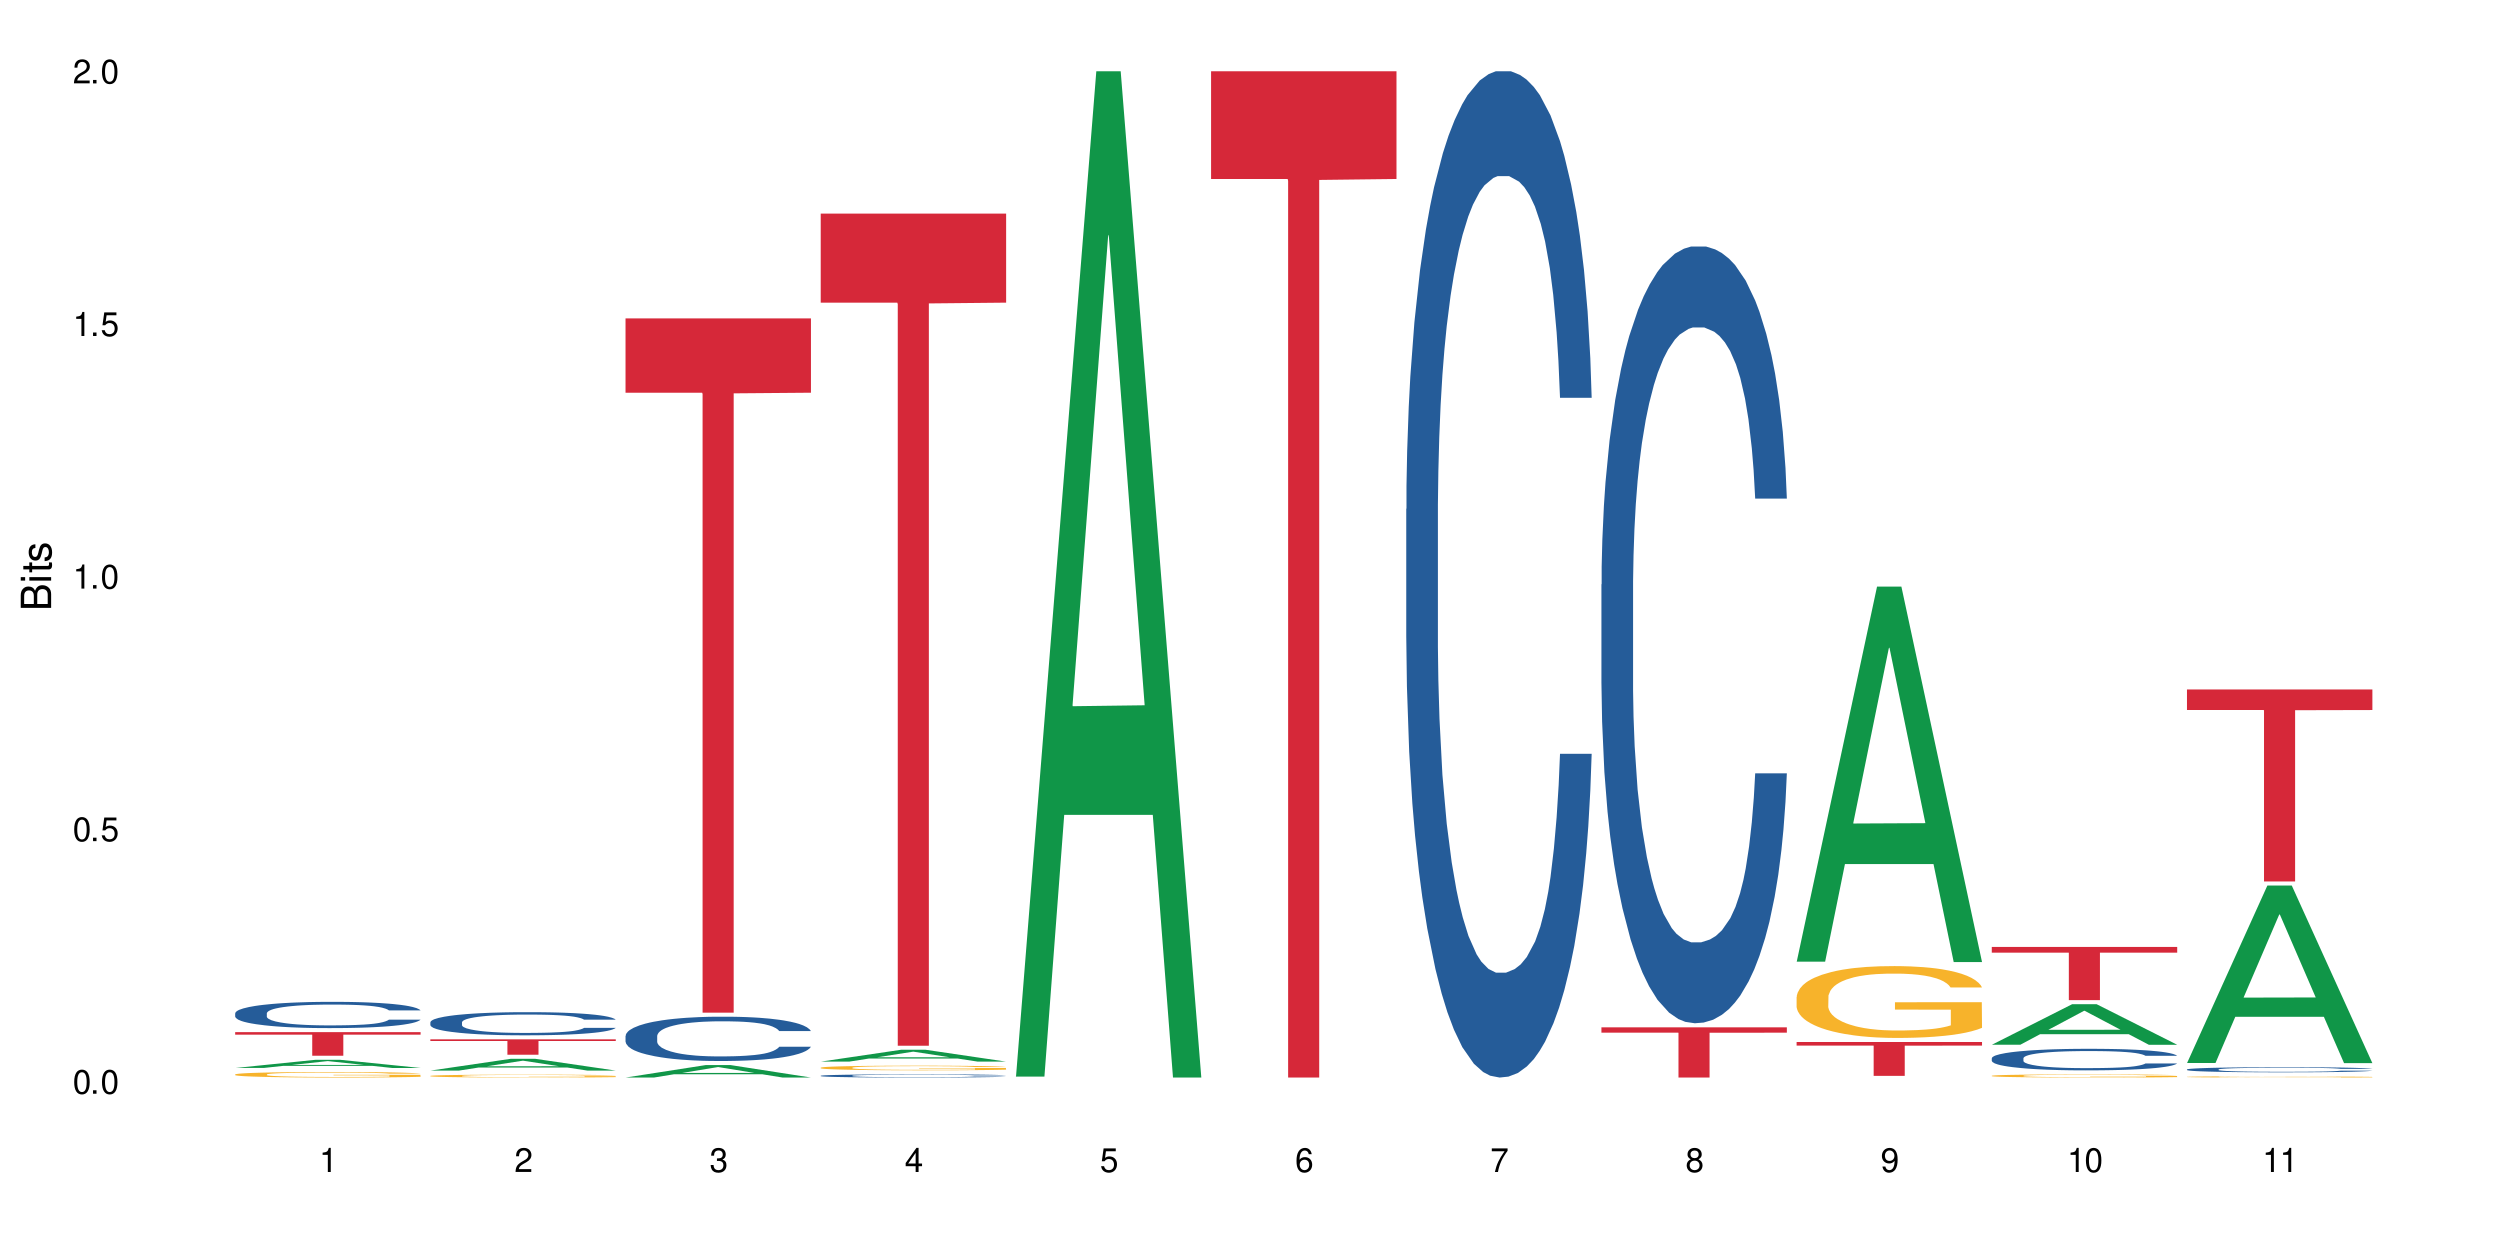
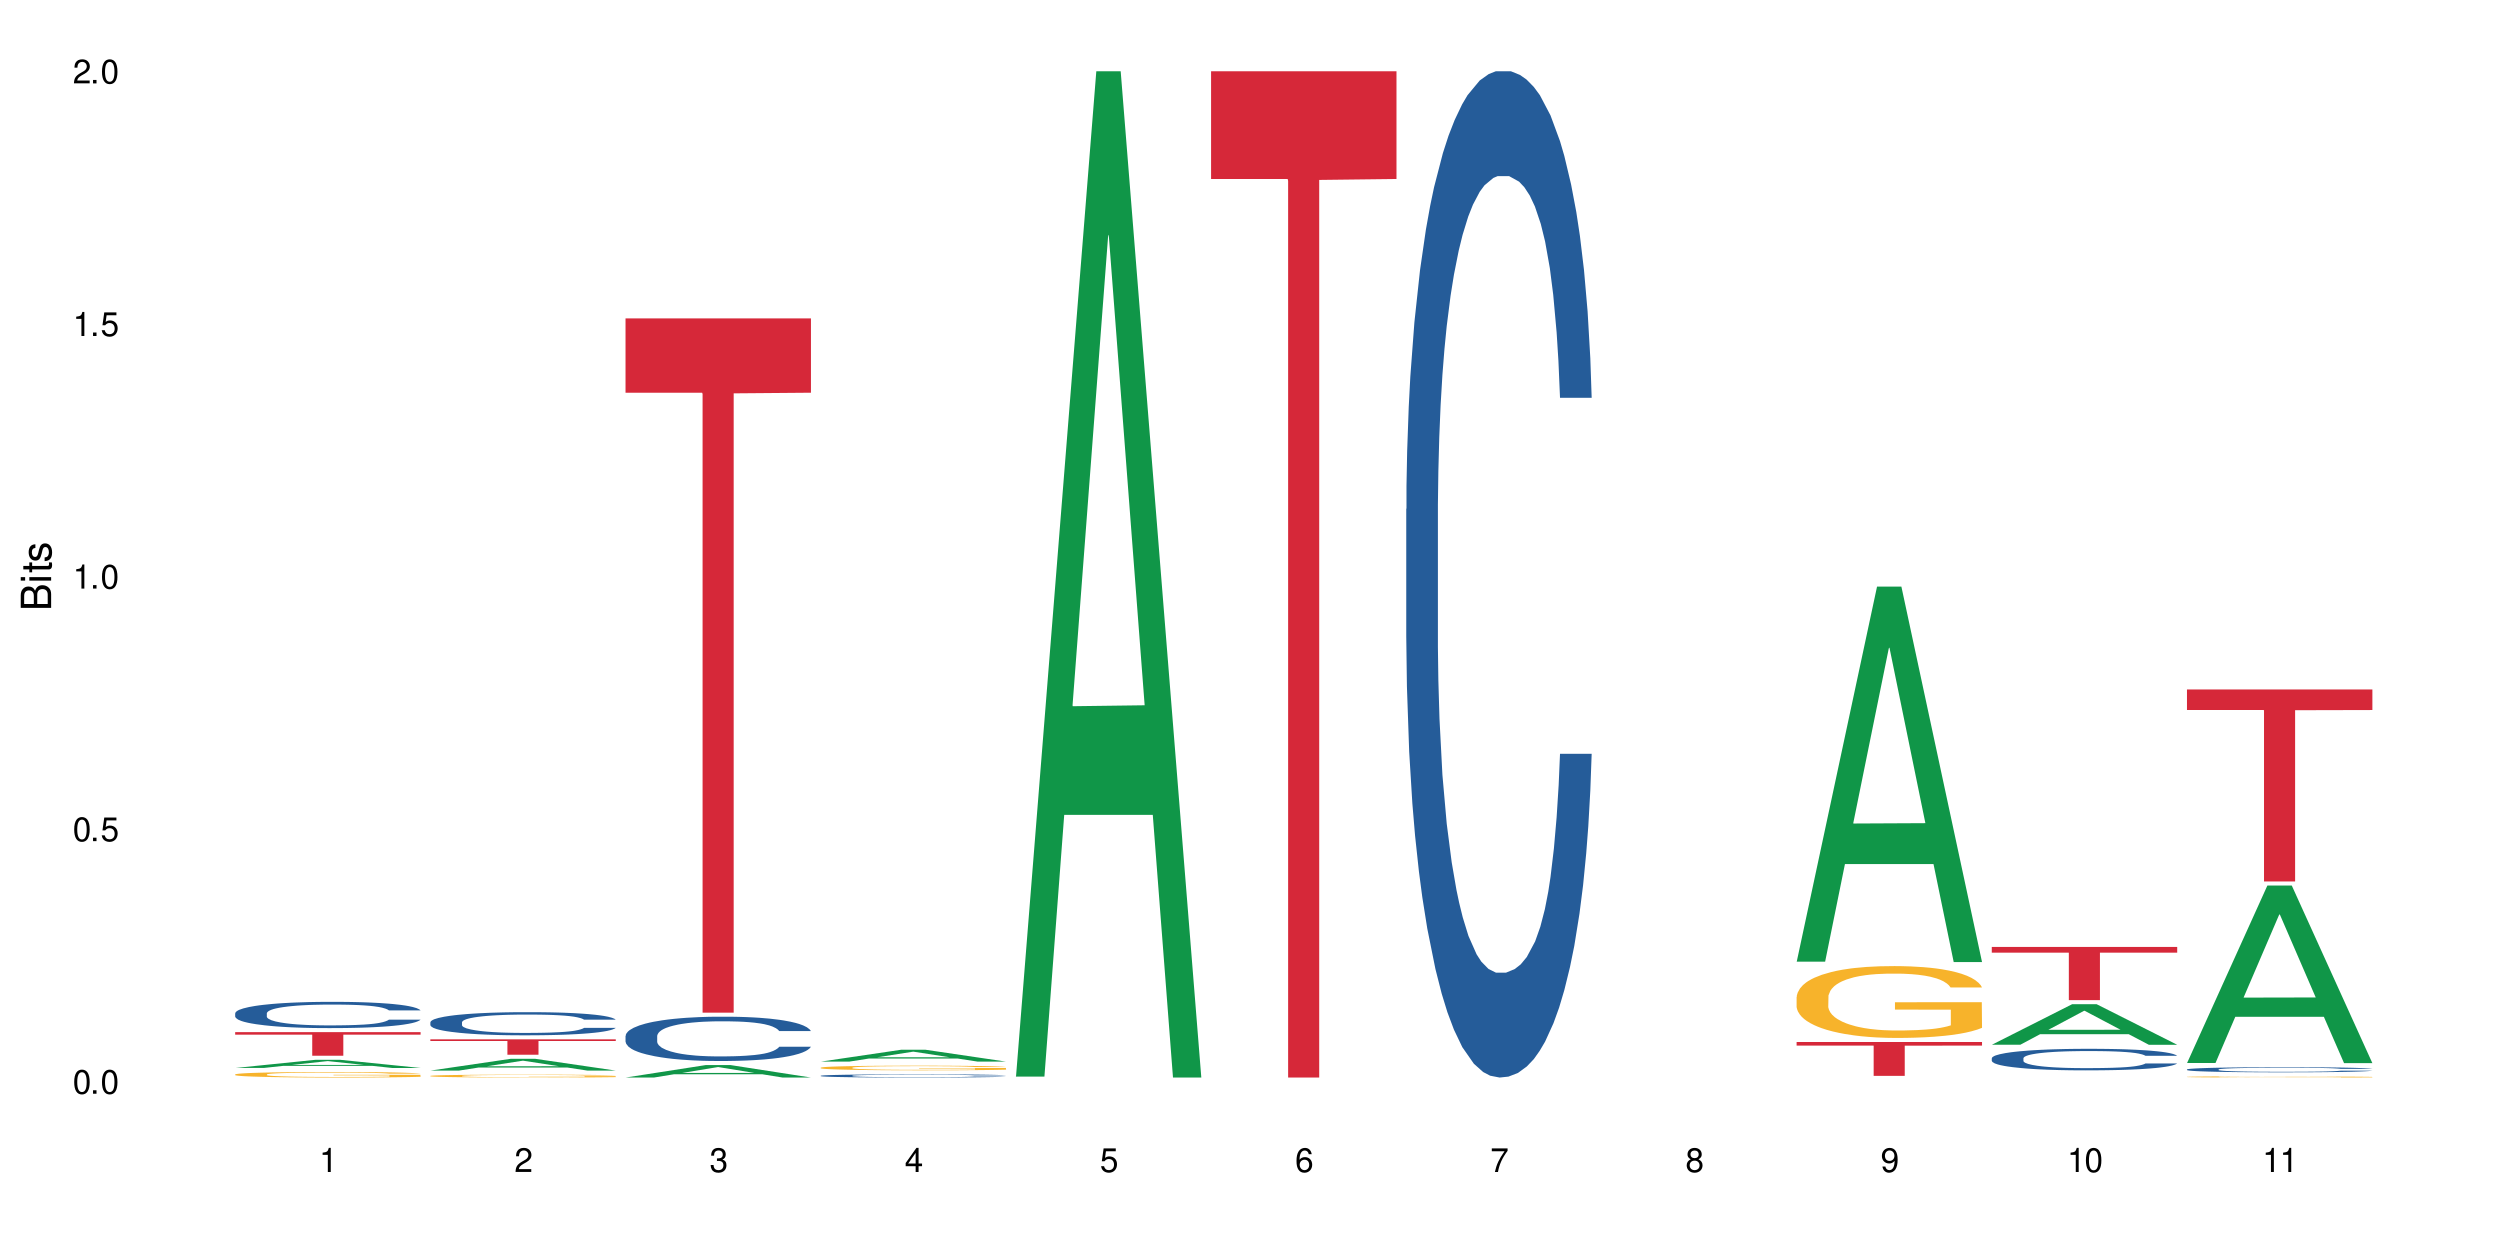
<svg xmlns="http://www.w3.org/2000/svg" xmlns:xlink="http://www.w3.org/1999/xlink" width="720" height="360" viewBox="0 0 720 360">
  <defs>
    <g>
      <g id="glyph-0-0">
</g>
      <g id="glyph-0-1">
        <path d="M 2.641 -6.938 C 2 -6.938 1.422 -6.656 1.078 -6.172 C 0.641 -5.562 0.406 -4.641 0.406 -3.359 C 0.406 -1.016 1.188 0.219 2.641 0.219 C 4.078 0.219 4.859 -1.016 4.859 -3.297 C 4.859 -4.641 4.656 -5.547 4.203 -6.172 C 3.844 -6.656 3.281 -6.938 2.641 -6.938 Z M 2.641 -6.188 C 3.547 -6.188 4 -5.25 4 -3.375 C 4 -1.406 3.562 -0.484 2.625 -0.484 C 1.734 -0.484 1.281 -1.438 1.281 -3.344 C 1.281 -5.25 1.734 -6.188 2.641 -6.188 Z M 2.641 -6.188 " />
      </g>
      <g id="glyph-0-2">
        <path d="M 1.828 -1 L 0.828 -1 L 0.828 0 L 1.828 0 Z M 1.828 -1 " />
      </g>
      <g id="glyph-0-3">
        <path d="M 4.562 -6.797 L 1.062 -6.797 L 0.547 -3.094 L 1.328 -3.094 C 1.719 -3.562 2.047 -3.734 2.578 -3.734 C 3.484 -3.734 4.062 -3.109 4.062 -2.094 C 4.062 -1.125 3.484 -0.531 2.578 -0.531 C 1.828 -0.531 1.375 -0.906 1.188 -1.672 L 0.328 -1.672 C 0.453 -1.109 0.547 -0.844 0.75 -0.594 C 1.125 -0.078 1.828 0.219 2.594 0.219 C 3.969 0.219 4.922 -0.781 4.922 -2.219 C 4.922 -3.562 4.031 -4.484 2.719 -4.484 C 2.25 -4.484 1.859 -4.359 1.469 -4.062 L 1.734 -5.969 L 4.562 -5.969 Z M 4.562 -6.797 " />
      </g>
      <g id="glyph-0-4">
        <path d="M 2.484 -4.938 L 2.484 0 L 3.328 0 L 3.328 -6.938 L 2.766 -6.938 C 2.469 -5.875 2.281 -5.734 0.984 -5.562 L 0.984 -4.938 Z M 2.484 -4.938 " />
      </g>
      <g id="glyph-0-5">
        <path d="M 4.859 -0.828 L 1.281 -0.828 C 1.359 -1.406 1.672 -1.781 2.5 -2.281 L 3.469 -2.828 C 4.406 -3.344 4.906 -4.062 4.906 -4.906 C 4.906 -5.484 4.672 -6.031 4.266 -6.406 C 3.859 -6.766 3.375 -6.938 2.719 -6.938 C 1.859 -6.938 1.219 -6.625 0.844 -6.031 C 0.609 -5.672 0.5 -5.234 0.484 -4.531 L 1.328 -4.531 C 1.359 -5.016 1.406 -5.281 1.531 -5.516 C 1.75 -5.938 2.188 -6.203 2.703 -6.203 C 3.469 -6.203 4.031 -5.641 4.031 -4.891 C 4.031 -4.344 3.719 -3.859 3.125 -3.516 L 2.234 -3 C 0.812 -2.172 0.406 -1.531 0.328 -0.016 L 4.859 -0.016 Z M 4.859 -0.828 " />
      </g>
      <g id="glyph-0-6">
        <path d="M 2.125 -3.188 L 2.578 -3.188 C 3.5 -3.188 3.984 -2.766 3.984 -1.922 C 3.984 -1.062 3.469 -0.531 2.594 -0.531 C 1.656 -0.531 1.203 -1 1.156 -2.016 L 0.312 -2.016 C 0.344 -1.453 0.438 -1.094 0.609 -0.781 C 0.953 -0.109 1.625 0.219 2.547 0.219 C 3.953 0.219 4.859 -0.625 4.859 -1.938 C 4.859 -2.828 4.516 -3.297 3.703 -3.594 C 4.344 -3.844 4.656 -4.328 4.656 -5.031 C 4.656 -6.219 3.875 -6.938 2.578 -6.938 C 1.203 -6.938 0.484 -6.172 0.453 -4.703 L 1.297 -4.703 C 1.312 -5.125 1.344 -5.359 1.453 -5.578 C 1.641 -5.969 2.062 -6.203 2.594 -6.203 C 3.344 -6.203 3.797 -5.75 3.797 -5 C 3.797 -4.516 3.609 -4.219 3.25 -4.047 C 3.016 -3.953 2.703 -3.922 2.125 -3.906 Z M 2.125 -3.188 " />
      </g>
      <g id="glyph-0-7">
        <path d="M 3.141 -1.672 L 3.141 0 L 3.984 0 L 3.984 -1.672 L 4.984 -1.672 L 4.984 -2.438 L 3.984 -2.438 L 3.984 -6.938 L 3.359 -6.938 L 0.266 -2.578 L 0.266 -1.672 Z M 3.141 -2.438 L 1 -2.438 L 3.141 -5.5 Z M 3.141 -2.438 " />
      </g>
      <g id="glyph-0-8">
        <path d="M 4.781 -5.125 C 4.609 -6.266 3.891 -6.938 2.844 -6.938 C 2.094 -6.938 1.422 -6.578 1.031 -5.953 C 0.594 -5.266 0.406 -4.422 0.406 -3.172 C 0.406 -2 0.578 -1.25 0.984 -0.641 C 1.359 -0.078 1.953 0.219 2.703 0.219 C 3.984 0.219 4.922 -0.75 4.922 -2.094 C 4.922 -3.375 4.062 -4.281 2.844 -4.281 C 2.172 -4.281 1.641 -4.031 1.281 -3.516 C 1.281 -5.234 1.828 -6.188 2.797 -6.188 C 3.391 -6.188 3.797 -5.797 3.938 -5.125 Z M 2.734 -3.531 C 3.547 -3.531 4.062 -2.953 4.062 -2.031 C 4.062 -1.156 3.484 -0.531 2.703 -0.531 C 1.922 -0.531 1.328 -1.188 1.328 -2.078 C 1.328 -2.938 1.906 -3.531 2.734 -3.531 Z M 2.734 -3.531 " />
      </g>
      <g id="glyph-0-9">
        <path d="M 4.984 -6.797 L 0.438 -6.797 L 0.438 -5.969 L 4.109 -5.969 C 2.5 -3.656 1.828 -2.234 1.328 0 L 2.219 0 C 2.594 -2.172 3.453 -4.047 4.984 -6.094 Z M 4.984 -6.797 " />
      </g>
      <g id="glyph-0-10">
        <path d="M 3.75 -3.656 C 4.469 -4.094 4.688 -4.438 4.688 -5.078 C 4.688 -6.172 3.844 -6.938 2.641 -6.938 C 1.438 -6.938 0.594 -6.172 0.594 -5.094 C 0.594 -4.438 0.812 -4.094 1.516 -3.656 C 0.734 -3.266 0.359 -2.703 0.359 -1.922 C 0.359 -0.656 1.281 0.219 2.641 0.219 C 3.984 0.219 4.922 -0.656 4.922 -1.922 C 4.922 -2.703 4.531 -3.266 3.75 -3.656 Z M 2.641 -6.188 C 3.359 -6.188 3.812 -5.75 3.812 -5.062 C 3.812 -4.406 3.344 -3.984 2.641 -3.984 C 1.922 -3.984 1.453 -4.406 1.453 -5.078 C 1.453 -5.75 1.922 -6.188 2.641 -6.188 Z M 2.641 -3.266 C 3.484 -3.266 4.062 -2.719 4.062 -1.906 C 4.062 -1.078 3.484 -0.531 2.625 -0.531 C 1.797 -0.531 1.219 -1.094 1.219 -1.906 C 1.219 -2.719 1.781 -3.266 2.641 -3.266 Z M 2.641 -3.266 " />
      </g>
      <g id="glyph-0-11">
        <path d="M 0.516 -1.578 C 0.672 -0.453 1.406 0.219 2.438 0.219 C 3.188 0.219 3.859 -0.141 4.266 -0.766 C 4.688 -1.453 4.891 -2.297 4.891 -3.547 C 4.891 -4.719 4.703 -5.453 4.312 -6.078 C 3.938 -6.641 3.344 -6.938 2.594 -6.938 C 1.297 -6.938 0.359 -5.969 0.359 -4.625 C 0.359 -3.344 1.234 -2.453 2.453 -2.453 C 3.094 -2.453 3.578 -2.672 4.016 -3.203 C 4 -1.484 3.469 -0.531 2.5 -0.531 C 1.906 -0.531 1.484 -0.906 1.359 -1.578 Z M 2.578 -6.203 C 3.375 -6.203 3.969 -5.531 3.969 -4.641 C 3.969 -3.797 3.391 -3.188 2.547 -3.188 C 1.734 -3.188 1.234 -3.766 1.234 -4.688 C 1.234 -5.562 1.797 -6.203 2.578 -6.203 Z M 2.578 -6.203 " />
      </g>
      <g id="glyph-1-0">
</g>
      <g id="glyph-1-1">
        <path d="M 0 -0.953 L 0 -4.891 C 0 -5.719 -0.234 -6.344 -0.734 -6.797 C -1.188 -7.234 -1.812 -7.469 -2.5 -7.469 C -3.547 -7.469 -4.188 -7 -4.625 -5.875 C -4.984 -6.688 -5.625 -7.094 -6.531 -7.094 C -7.172 -7.094 -7.734 -6.859 -8.141 -6.391 C -8.562 -5.922 -8.75 -5.344 -8.75 -4.5 L -8.75 -0.953 Z M -4.984 -2.062 L -7.766 -2.062 L -7.766 -4.219 C -7.766 -4.844 -7.688 -5.203 -7.453 -5.5 C -7.219 -5.812 -6.859 -5.969 -6.375 -5.969 C -5.891 -5.969 -5.531 -5.812 -5.297 -5.5 C -5.062 -5.203 -4.984 -4.844 -4.984 -4.219 Z M -0.984 -2.062 L -4 -2.062 L -4 -4.781 C -4 -5.766 -3.438 -6.359 -2.484 -6.359 C -1.547 -6.359 -0.984 -5.766 -0.984 -4.781 Z M -0.984 -2.062 " />
      </g>
      <g id="glyph-1-2">
        <path d="M -6.281 -1.797 L -6.281 -0.797 L 0 -0.797 L 0 -1.797 Z M -8.75 -1.797 L -8.75 -0.797 L -7.484 -0.797 L -7.484 -1.797 Z M -8.75 -1.797 " />
      </g>
      <g id="glyph-1-3">
        <path d="M -6.281 -3.047 L -6.281 -2.016 L -8.016 -2.016 L -8.016 -1.016 L -6.281 -1.016 L -6.281 -0.172 L -5.469 -0.172 L -5.469 -1.016 L -0.719 -1.016 C -0.078 -1.016 0.281 -1.453 0.281 -2.234 C 0.281 -2.5 0.25 -2.719 0.188 -3.047 L -0.641 -3.047 C -0.609 -2.906 -0.594 -2.766 -0.594 -2.562 C -0.594 -2.141 -0.719 -2.016 -1.156 -2.016 L -5.469 -2.016 L -5.469 -3.047 Z M -6.281 -3.047 " />
      </g>
      <g id="glyph-1-4">
        <path d="M -4.531 -5.25 C -5.766 -5.25 -6.469 -4.422 -6.469 -2.969 C -6.469 -1.516 -5.719 -0.562 -4.547 -0.562 C -3.562 -0.562 -3.094 -1.062 -2.734 -2.562 L -2.516 -3.484 C -2.344 -4.188 -2.094 -4.469 -1.641 -4.469 C -1.047 -4.469 -0.641 -3.875 -0.641 -3 C -0.641 -2.453 -0.797 -2 -1.062 -1.75 C -1.25 -1.594 -1.422 -1.531 -1.875 -1.469 L -1.875 -0.406 C -0.422 -0.453 0.281 -1.266 0.281 -2.922 C 0.281 -4.5 -0.5 -5.516 -1.719 -5.516 C -2.656 -5.516 -3.172 -4.984 -3.469 -3.734 L -3.703 -2.766 C -3.891 -1.953 -4.156 -1.609 -4.594 -1.609 C -5.188 -1.609 -5.547 -2.125 -5.547 -2.938 C -5.547 -3.75 -5.203 -4.172 -4.531 -4.203 Z M -4.531 -5.25 " />
      </g>
    </g>
  </defs>
-   <rect x="-72" y="-36" width="864" height="432" fill="rgb(100%, 100%, 100%)" fill-opacity="1" />
  <path fill-rule="nonzero" fill="rgb(6.275%, 58.824%, 28.235%)" fill-opacity="1" d="M 67.73 307.574 L 67.789 307.574 L 90.895 305.219 L 97.91 305.219 L 121.133 307.578 L 112.973 307.578 L 107.152 306.961 L 81.652 306.961 L 75.945 307.574 L 67.73 307.574 L 84.105 306.707 L 104.816 306.703 L 94.488 305.605 L 94.375 305.602 L 94.262 305.609 L 84.047 306.703 L 84.105 306.707 Z M 67.73 307.574 " />
  <path fill-rule="nonzero" fill="rgb(14.51%, 36.078%, 60%)" fill-opacity="1" d="M 67.73 291.824 L 67.797 291.816 L 67.797 291.652 L 67.992 291.387 L 68.449 291.055 L 68.902 290.828 L 70.074 290.422 L 71.703 290.027 L 73.398 289.723 L 74.633 289.543 L 75.742 289.406 L 78.281 289.148 L 79.91 289.016 L 81.668 288.898 L 83.816 288.781 L 85.379 288.715 L 88.895 288.602 L 91.5 288.555 L 93.52 288.535 L 97.883 288.535 L 100.488 288.562 L 102.375 288.598 L 104.461 288.652 L 106.219 288.715 L 109.281 288.867 L 112.016 289.059 L 113.254 289.168 L 115.207 289.383 L 116.703 289.59 L 117.746 289.77 L 118.918 290.027 L 119.961 290.336 L 120.742 290.691 L 121.133 290.988 L 112.016 290.988 L 111.559 290.711 L 111.039 290.496 L 110.062 290.215 L 109.086 290.012 L 107.715 289.812 L 106.48 289.68 L 104.785 289.551 L 103.289 289.465 L 101.727 289.406 L 100.227 289.363 L 97.363 289.32 L 94.039 289.32 L 92.805 289.336 L 90.262 289.391 L 88.895 289.438 L 86.941 289.535 L 85.574 289.625 L 83.945 289.766 L 82.84 289.883 L 81.473 290.062 L 80.496 290.219 L 79.387 290.449 L 78.738 290.621 L 78.152 290.816 L 77.629 291.043 L 77.238 291.285 L 76.977 291.539 L 76.848 291.789 L 76.848 292.859 L 76.977 293.109 L 77.305 293.398 L 78.152 293.82 L 79.387 294.188 L 80.82 294.477 L 82.188 294.684 L 82.969 294.781 L 84.012 294.895 L 85.641 295.031 L 87.984 295.168 L 89.352 295.223 L 91.438 295.281 L 93.586 295.309 L 96.449 295.309 L 98.988 295.281 L 100.684 295.246 L 102.441 295.191 L 104.852 295.074 L 106.348 294.961 L 107.652 294.832 L 108.629 294.699 L 109.281 294.59 L 110.258 294.375 L 111.039 294.141 L 111.625 293.898 L 112.016 293.664 L 121.133 293.664 L 120.742 293.938 L 120.156 294.207 L 119.57 294.41 L 118.656 294.652 L 117.613 294.863 L 116.117 295.105 L 114.879 295.266 L 113.254 295.438 L 111.754 295.57 L 110.125 295.688 L 107.715 295.824 L 106.152 295.895 L 104.461 295.957 L 102.441 296.012 L 99.902 296.062 L 97.168 296.09 L 94.625 296.094 L 91.891 296.082 L 89.871 296.055 L 87.203 295.992 L 83.883 295.867 L 81.473 295.734 L 79.582 295.605 L 77.957 295.465 L 76.133 295.281 L 73.789 294.977 L 72.355 294.742 L 71.379 294.547 L 70.27 294.277 L 69.488 294.035 L 68.578 293.648 L 67.926 293.156 L 67.73 292.777 Z M 67.73 291.824 " />
  <path fill-rule="nonzero" fill="rgb(96.863%, 70.196%, 16.863%)" fill-opacity="1" d="M 67.73 309.422 L 67.797 309.422 L 67.797 309.391 L 68.055 309.328 L 68.707 309.238 L 69.555 309.164 L 70.465 309.105 L 71.051 309.074 L 72.027 309.031 L 72.875 309 L 75.023 308.934 L 77.762 308.871 L 79.258 308.844 L 80.949 308.82 L 83.359 308.793 L 84.469 308.781 L 87.855 308.758 L 91.695 308.746 L 95.93 308.742 L 97.883 308.742 L 100.555 308.75 L 104.199 308.766 L 106.285 308.777 L 107.91 308.793 L 109.605 308.812 L 111.688 308.84 L 113.645 308.875 L 115.207 308.91 L 116.77 308.953 L 118.07 309 L 119.18 309.051 L 120.156 309.113 L 120.742 309.164 L 121.133 309.215 L 112.078 309.215 L 111.559 309.164 L 110.973 309.125 L 109.996 309.078 L 109.02 309.043 L 108.043 309.016 L 106.219 308.977 L 104.656 308.953 L 102.703 308.934 L 100.812 308.918 L 98.664 308.91 L 97.363 308.906 L 93.91 308.906 L 90.785 308.918 L 88.961 308.93 L 87.66 308.941 L 85.836 308.965 L 84.727 308.98 L 84.078 308.992 L 82.125 309.039 L 80.82 309.078 L 80.105 309.105 L 79.191 309.148 L 78.543 309.188 L 77.824 309.246 L 77.434 309.289 L 76.914 309.391 L 76.848 309.652 L 77.043 309.707 L 77.434 309.766 L 77.957 309.816 L 78.738 309.875 L 79.52 309.914 L 80.887 309.973 L 82.059 310.008 L 82.969 310.035 L 84.727 310.074 L 85.445 310.086 L 87.137 310.113 L 88.895 310.133 L 91.047 310.152 L 92.672 310.16 L 95.277 310.168 L 98.598 310.168 L 102.508 310.156 L 104.98 310.145 L 106.676 310.133 L 107.781 310.125 L 109.148 310.109 L 110.125 310.094 L 111.039 310.078 L 112.145 310.055 L 112.145 309.707 L 96.059 309.703 L 96.059 309.543 L 121.066 309.539 L 121.133 310.109 L 119.766 310.148 L 118.07 310.188 L 116.441 310.215 L 114.75 310.238 L 112.34 310.266 L 110.387 310.285 L 107.391 310.305 L 104.656 310.316 L 101.789 310.328 L 99.25 310.332 L 96.254 310.332 L 93.586 310.328 L 90.719 310.32 L 88.441 310.309 L 86.355 310.293 L 84.273 310.277 L 81.668 310.246 L 79.973 310.219 L 78.215 310.191 L 76.457 310.152 L 74.895 310.113 L 73.852 310.082 L 72.812 310.051 L 71.703 310.004 L 70.66 309.957 L 69.879 309.91 L 69.164 309.859 L 68.645 309.812 L 68.121 309.746 L 67.859 309.695 L 67.73 309.648 Z M 67.73 309.422 " />
  <path fill-rule="nonzero" fill="rgb(83.922%, 15.686%, 22.353%)" fill-opacity="1" d="M 67.73 297.258 L 121.133 297.258 L 121.133 297.988 L 98.875 297.992 L 98.875 304.055 L 89.922 304.055 L 89.922 298 L 89.793 297.988 L 67.73 297.988 Z M 67.73 297.258 " />
  <path fill-rule="nonzero" fill="rgb(6.275%, 58.824%, 28.235%)" fill-opacity="1" d="M 123.941 308.332 L 124 308.328 L 147.105 304.934 L 154.125 304.934 L 177.344 308.332 L 169.184 308.332 L 163.367 307.445 L 137.863 307.445 L 132.156 308.332 L 123.941 308.332 L 140.316 307.078 L 161.027 307.074 L 150.699 305.488 L 150.586 305.484 L 150.473 305.496 L 140.258 307.074 L 140.316 307.078 Z M 123.941 308.332 " />
  <path fill-rule="nonzero" fill="rgb(14.51%, 36.078%, 60%)" fill-opacity="1" d="M 123.941 294.406 L 124.008 294.398 L 124.008 294.254 L 124.203 294.023 L 124.66 293.73 L 125.113 293.527 L 126.285 293.168 L 127.914 292.82 L 129.609 292.555 L 130.844 292.395 L 131.953 292.273 L 134.492 292.047 L 136.121 291.934 L 137.879 291.828 L 140.027 291.727 L 141.59 291.664 L 145.109 291.566 L 147.711 291.523 L 149.73 291.504 L 154.094 291.504 L 156.699 291.531 L 158.59 291.562 L 160.672 291.609 L 162.43 291.664 L 165.492 291.797 L 168.227 291.969 L 169.465 292.066 L 171.418 292.254 L 172.914 292.438 L 173.957 292.598 L 175.129 292.82 L 176.172 293.098 L 176.953 293.406 L 177.344 293.668 L 168.227 293.668 L 167.77 293.426 L 167.25 293.234 L 166.273 292.988 L 165.297 292.809 L 163.93 292.633 L 162.691 292.516 L 160.996 292.402 L 159.5 292.328 L 157.938 292.273 L 156.438 292.238 L 153.574 292.199 L 150.254 292.199 L 149.016 292.211 L 146.477 292.262 L 145.109 292.305 L 143.152 292.391 L 141.785 292.469 L 140.156 292.59 L 139.051 292.695 L 137.684 292.852 L 136.707 292.992 L 135.598 293.195 L 134.949 293.348 L 134.363 293.516 L 133.84 293.719 L 133.449 293.93 L 133.191 294.156 L 133.059 294.375 L 133.059 295.32 L 133.191 295.539 L 133.516 295.797 L 134.363 296.168 L 135.598 296.488 L 137.031 296.746 L 138.398 296.93 L 139.18 297.016 L 140.223 297.113 L 141.852 297.234 L 144.195 297.355 L 145.562 297.402 L 147.648 297.453 L 149.797 297.477 L 152.66 297.477 L 155.203 297.453 L 156.895 297.422 L 158.652 297.375 L 161.062 297.27 L 162.559 297.172 L 163.863 297.055 L 164.84 296.941 L 165.492 296.844 L 166.469 296.656 L 167.25 296.445 L 167.836 296.234 L 168.227 296.027 L 177.344 296.027 L 176.953 296.27 L 176.367 296.508 L 175.781 296.684 L 174.867 296.898 L 173.828 297.086 L 172.328 297.301 L 171.09 297.441 L 169.465 297.594 L 167.965 297.707 L 166.336 297.812 L 163.93 297.934 L 162.363 297.996 L 160.672 298.051 L 158.652 298.098 L 156.113 298.141 L 153.379 298.164 L 150.84 298.172 L 148.102 298.16 L 146.086 298.137 L 143.414 298.082 L 140.094 297.969 L 137.684 297.855 L 135.793 297.738 L 134.168 297.617 L 132.344 297.453 L 130 297.184 L 128.566 296.977 L 127.59 296.809 L 126.48 296.57 L 125.699 296.355 L 124.789 296.016 L 124.137 295.582 L 123.941 295.246 Z M 123.941 294.406 " />
  <path fill-rule="nonzero" fill="rgb(96.863%, 70.196%, 16.863%)" fill-opacity="1" d="M 123.941 309.855 L 124.008 309.855 L 124.008 309.84 L 124.27 309.805 L 124.918 309.758 L 125.766 309.719 L 126.676 309.688 L 127.266 309.672 L 128.242 309.648 L 129.086 309.633 L 131.234 309.598 L 133.973 309.566 L 135.469 309.551 L 137.164 309.539 L 139.57 309.523 L 140.68 309.52 L 144.066 309.508 L 147.906 309.5 L 152.141 309.496 L 154.094 309.496 L 156.766 309.5 L 160.41 309.508 L 162.496 309.516 L 164.125 309.523 L 165.816 309.535 L 167.902 309.551 L 169.855 309.566 L 171.418 309.586 L 172.98 309.609 L 174.281 309.633 L 175.391 309.66 L 176.367 309.691 L 176.953 309.719 L 177.344 309.746 L 168.293 309.746 L 167.77 309.719 L 167.184 309.699 L 166.207 309.672 L 164.254 309.641 L 162.43 309.621 L 160.867 309.609 L 158.914 309.598 L 157.023 309.59 L 154.875 309.586 L 150.121 309.586 L 146.996 309.59 L 145.172 309.598 L 143.871 309.602 L 142.047 309.613 L 140.941 309.625 L 140.289 309.629 L 138.336 309.652 L 137.031 309.676 L 136.316 309.688 L 135.402 309.711 L 134.754 309.73 L 134.035 309.762 L 133.645 309.785 L 133.125 309.836 L 133.059 309.977 L 133.254 310.004 L 133.645 310.035 L 134.168 310.062 L 134.949 310.09 L 135.73 310.113 L 137.098 310.145 L 138.27 310.164 L 139.18 310.176 L 140.941 310.195 L 141.656 310.203 L 143.348 310.219 L 145.109 310.227 L 147.258 310.238 L 148.883 310.242 L 151.488 310.246 L 154.812 310.246 L 158.719 310.242 L 161.191 310.234 L 162.887 310.23 L 163.992 310.223 L 165.359 310.215 L 166.336 310.207 L 167.25 310.199 L 168.355 310.188 L 168.355 310.004 L 152.27 310.004 L 152.27 309.918 L 177.277 309.918 L 177.344 310.215 L 175.977 310.234 L 174.281 310.254 L 172.656 310.27 L 170.961 310.285 L 168.551 310.297 L 166.598 310.309 L 163.602 310.316 L 160.867 310.324 L 158 310.328 L 155.461 310.332 L 149.797 310.332 L 146.93 310.328 L 144.652 310.32 L 142.566 310.312 L 140.484 310.301 L 137.879 310.285 L 136.188 310.273 L 134.426 310.258 L 132.668 310.238 L 131.105 310.219 L 130.062 310.203 L 129.023 310.184 L 127.914 310.16 L 126.871 310.137 L 126.09 310.109 L 125.375 310.086 L 124.855 310.059 L 124.332 310.023 L 124.074 309.996 L 123.941 309.973 Z M 123.941 309.855 " />
  <path fill-rule="nonzero" fill="rgb(83.922%, 15.686%, 22.353%)" fill-opacity="1" d="M 123.941 299.336 L 177.344 299.336 L 177.344 299.809 L 155.086 299.812 L 155.086 303.77 L 146.133 303.77 L 146.133 299.816 L 146.004 299.809 L 123.941 299.809 Z M 123.941 299.336 " />
  <path fill-rule="nonzero" fill="rgb(6.275%, 58.824%, 28.235%)" fill-opacity="1" d="M 180.152 310.328 L 180.211 310.324 L 203.316 306.734 L 210.336 306.734 L 233.555 310.332 L 225.395 310.332 L 219.578 309.395 L 194.074 309.395 L 188.371 310.328 L 180.152 310.328 L 196.527 309.004 L 217.238 309 L 206.91 307.32 L 206.797 307.32 L 206.684 307.328 L 196.473 309 L 196.527 309.004 Z M 180.152 310.328 " />
  <path fill-rule="nonzero" fill="rgb(14.51%, 36.078%, 60%)" fill-opacity="1" d="M 180.152 298.363 L 180.219 298.352 L 180.219 298.07 L 180.414 297.629 L 180.871 297.07 L 181.324 296.684 L 182.5 295.996 L 184.125 295.332 L 185.82 294.82 L 187.059 294.516 L 188.164 294.281 L 190.703 293.852 L 192.332 293.629 L 194.09 293.43 L 196.238 293.234 L 197.801 293.117 L 201.32 292.93 L 203.922 292.848 L 205.941 292.812 L 210.305 292.812 L 212.91 292.859 L 214.801 292.918 L 216.883 293.012 L 218.641 293.117 L 221.703 293.371 L 224.438 293.699 L 225.676 293.887 L 227.629 294.246 L 229.125 294.598 L 230.168 294.898 L 231.34 295.332 L 232.383 295.855 L 233.164 296.453 L 233.555 296.953 L 224.438 296.953 L 223.98 296.484 L 223.461 296.125 L 222.484 295.648 L 221.508 295.309 L 220.141 294.969 L 218.902 294.75 L 217.207 294.527 L 215.711 294.387 L 214.148 294.281 L 212.648 294.211 L 209.785 294.141 L 206.465 294.141 L 205.227 294.164 L 202.688 294.258 L 201.32 294.34 L 199.363 294.504 L 197.996 294.656 L 196.371 294.887 L 195.262 295.086 L 193.895 295.391 L 192.918 295.66 L 191.812 296.043 L 191.16 296.336 L 190.574 296.66 L 190.051 297.047 L 189.66 297.453 L 189.402 297.887 L 189.27 298.305 L 189.27 300.113 L 189.402 300.531 L 189.727 301.023 L 190.574 301.734 L 191.812 302.352 L 193.242 302.84 L 194.609 303.191 L 195.395 303.355 L 196.434 303.543 L 198.062 303.773 L 200.406 304.008 L 201.773 304.102 L 203.859 304.195 L 206.008 304.242 L 208.875 304.242 L 211.414 304.195 L 213.105 304.137 L 214.863 304.043 L 217.273 303.844 L 218.773 303.656 L 220.074 303.438 L 221.051 303.215 L 221.703 303.027 L 222.68 302.668 L 223.461 302.27 L 224.047 301.863 L 224.438 301.465 L 233.555 301.465 L 233.164 301.934 L 232.578 302.387 L 231.992 302.727 L 231.082 303.133 L 230.039 303.496 L 228.539 303.902 L 227.305 304.172 L 225.676 304.461 L 224.176 304.684 L 222.551 304.883 L 220.141 305.117 L 218.578 305.23 L 216.883 305.336 L 214.863 305.43 L 212.324 305.512 L 209.59 305.559 L 207.051 305.57 L 204.316 305.547 L 202.297 305.5 L 199.625 305.395 L 196.305 305.184 L 193.895 304.965 L 192.008 304.742 L 190.379 304.508 L 188.555 304.195 L 186.211 303.68 L 184.777 303.285 L 183.801 302.957 L 182.695 302.504 L 181.914 302.094 L 181 301.441 L 180.348 300.613 L 180.152 299.973 Z M 180.152 298.363 " />
  <path fill-rule="nonzero" fill="rgb(83.922%, 15.686%, 22.353%)" fill-opacity="1" d="M 180.152 91.691 L 233.555 91.691 L 233.555 113.098 L 211.301 113.285 L 211.301 291.648 L 202.344 291.648 L 202.344 113.473 L 202.215 113.098 L 180.152 113.098 Z M 180.152 91.691 " />
  <path fill-rule="nonzero" fill="rgb(6.275%, 58.824%, 28.235%)" fill-opacity="1" d="M 236.367 305.746 L 236.422 305.742 L 259.527 302.328 L 266.547 302.328 L 289.766 305.75 L 281.609 305.75 L 275.789 304.855 L 250.285 304.855 L 244.582 305.746 L 236.367 305.746 L 252.738 304.488 L 273.449 304.484 L 263.121 302.891 L 263.008 302.887 L 262.895 302.895 L 252.684 304.484 L 252.738 304.488 Z M 236.367 305.746 " />
  <path fill-rule="nonzero" fill="rgb(14.51%, 36.078%, 60%)" fill-opacity="1" d="M 236.367 309.812 L 236.43 309.812 L 236.43 309.793 L 236.625 309.762 L 237.082 309.719 L 237.539 309.691 L 238.711 309.641 L 240.34 309.594 L 242.031 309.559 L 243.27 309.535 L 244.375 309.52 L 246.914 309.488 L 248.543 309.473 L 250.301 309.457 L 252.449 309.441 L 254.016 309.434 L 257.531 309.422 L 260.137 309.414 L 266.516 309.414 L 269.121 309.418 L 271.012 309.422 L 273.094 309.426 L 274.852 309.434 L 277.914 309.453 L 280.648 309.477 L 281.887 309.492 L 283.84 309.516 L 285.34 309.543 L 286.379 309.562 L 287.551 309.594 L 288.594 309.633 L 289.375 309.676 L 289.766 309.711 L 280.648 309.711 L 280.191 309.68 L 279.672 309.652 L 278.695 309.617 L 277.719 309.594 L 276.352 309.57 L 275.113 309.551 L 273.422 309.535 L 271.922 309.527 L 270.359 309.52 L 268.863 309.516 L 265.996 309.508 L 262.676 309.508 L 261.438 309.512 L 258.898 309.516 L 257.531 309.523 L 255.578 309.535 L 254.211 309.547 L 252.582 309.562 L 251.473 309.578 L 250.105 309.598 L 249.129 309.617 L 248.023 309.645 L 247.371 309.668 L 246.785 309.691 L 246.266 309.719 L 245.875 309.746 L 245.613 309.777 L 245.484 309.809 L 245.484 309.938 L 245.613 309.969 L 245.938 310.004 L 246.785 310.055 L 248.023 310.102 L 249.457 310.137 L 250.824 310.16 L 251.605 310.172 L 252.645 310.188 L 254.273 310.203 L 256.617 310.219 L 257.984 310.227 L 260.07 310.234 L 262.219 310.238 L 265.086 310.238 L 267.625 310.234 L 269.316 310.23 L 271.074 310.223 L 273.484 310.207 L 274.984 310.195 L 276.285 310.18 L 277.262 310.164 L 277.914 310.148 L 278.891 310.125 L 279.672 310.094 L 280.258 310.066 L 280.648 310.035 L 289.766 310.035 L 289.375 310.07 L 288.789 310.102 L 288.203 310.129 L 287.293 310.156 L 286.25 310.184 L 284.75 310.211 L 283.516 310.23 L 281.887 310.254 L 280.387 310.27 L 278.762 310.281 L 276.352 310.301 L 274.789 310.309 L 273.094 310.316 L 271.074 310.324 L 268.535 310.328 L 265.801 310.332 L 260.527 310.332 L 258.508 310.328 L 255.836 310.32 L 252.516 310.305 L 250.105 310.289 L 248.219 310.273 L 246.59 310.258 L 244.766 310.234 L 242.422 310.195 L 240.988 310.168 L 240.012 310.145 L 238.906 310.113 L 238.125 310.082 L 237.211 310.035 L 236.562 309.977 L 236.367 309.93 Z M 236.367 309.812 " />
  <path fill-rule="nonzero" fill="rgb(96.863%, 70.196%, 16.863%)" fill-opacity="1" d="M 236.367 307.484 L 236.43 307.484 L 236.43 307.461 L 236.691 307.406 L 237.344 307.328 L 238.188 307.266 L 239.102 307.219 L 239.688 307.191 L 240.664 307.156 L 241.512 307.129 L 243.66 307.074 L 246.395 307.023 L 247.891 307 L 249.586 306.98 L 251.996 306.957 L 253.102 306.949 L 256.488 306.93 L 260.332 306.918 L 264.562 306.914 L 266.516 306.914 L 269.188 306.918 L 272.836 306.934 L 274.918 306.945 L 276.547 306.957 L 278.238 306.973 L 280.324 306.996 L 282.277 307.027 L 283.84 307.055 L 285.402 307.094 L 286.707 307.133 L 287.812 307.176 L 288.789 307.227 L 289.375 307.27 L 289.766 307.312 L 280.715 307.312 L 280.191 307.27 L 279.605 307.234 L 278.629 307.195 L 277.652 307.164 L 276.676 307.141 L 274.852 307.109 L 273.289 307.09 L 271.336 307.074 L 269.449 307.062 L 267.301 307.055 L 262.543 307.055 L 259.418 307.062 L 257.594 307.07 L 256.293 307.082 L 254.469 307.102 L 253.363 307.113 L 252.711 307.125 L 250.758 307.16 L 249.457 307.195 L 248.738 307.219 L 247.828 307.258 L 247.176 307.289 L 246.461 307.336 L 246.07 307.375 L 245.547 307.457 L 245.484 307.676 L 245.68 307.723 L 246.07 307.773 L 246.59 307.816 L 247.371 307.863 L 248.152 307.898 L 249.52 307.945 L 250.691 307.977 L 251.605 308 L 253.363 308.031 L 254.078 308.043 L 255.773 308.066 L 257.531 308.082 L 259.68 308.098 L 261.309 308.105 L 263.914 308.109 L 267.234 308.109 L 271.141 308.102 L 273.617 308.094 L 275.309 308.082 L 276.418 308.074 L 277.785 308.062 L 278.762 308.051 L 279.672 308.035 L 280.781 308.016 L 280.781 307.723 L 264.695 307.723 L 264.695 307.586 L 289.699 307.586 L 289.766 308.062 L 288.398 308.094 L 286.707 308.125 L 285.078 308.148 L 283.383 308.172 L 280.977 308.195 L 279.02 308.207 L 276.023 308.227 L 273.289 308.238 L 270.426 308.246 L 267.887 308.246 L 264.891 308.25 L 262.219 308.246 L 259.355 308.238 L 257.074 308.23 L 254.992 308.219 L 252.906 308.203 L 250.301 308.176 L 248.609 308.156 L 246.852 308.129 L 245.094 308.098 L 243.527 308.066 L 242.488 308.039 L 241.445 308.012 L 240.34 307.977 L 239.297 307.934 L 238.516 307.895 L 237.797 307.852 L 237.277 307.812 L 236.758 307.758 L 236.496 307.715 L 236.367 307.676 Z M 236.367 307.484 " />
-   <path fill-rule="nonzero" fill="rgb(83.922%, 15.686%, 22.353%)" fill-opacity="1" d="M 236.367 61.508 L 289.766 61.508 L 289.766 87.16 L 267.512 87.387 L 267.512 301.168 L 258.555 301.168 L 258.555 87.609 L 258.426 87.16 L 236.367 87.16 Z M 236.367 61.508 " />
  <path fill-rule="nonzero" fill="rgb(6.275%, 58.824%, 28.235%)" fill-opacity="1" d="M 292.578 310.059 L 292.633 309.789 L 315.738 20.527 L 322.758 20.527 L 345.977 310.332 L 337.82 310.332 L 332 234.684 L 306.496 234.684 L 300.793 310.059 L 292.578 310.059 L 308.949 203.391 L 329.66 203.117 L 319.336 67.875 L 319.219 67.602 L 319.105 68.418 L 308.895 203.117 L 308.949 203.391 Z M 292.578 310.059 " />
  <path fill-rule="nonzero" fill="rgb(83.922%, 15.686%, 22.353%)" fill-opacity="1" d="M 348.789 20.527 L 402.188 20.527 L 402.188 51.547 L 379.934 51.82 L 379.934 310.332 L 370.98 310.332 L 370.98 52.094 L 370.848 51.547 L 348.789 51.547 Z M 348.789 20.527 " />
  <path fill-rule="nonzero" fill="rgb(14.51%, 36.078%, 60%)" fill-opacity="1" d="M 405 146.621 L 405.066 146.355 L 405.066 140 L 405.262 129.934 L 405.715 117.215 L 406.172 108.477 L 407.344 92.844 L 408.973 77.746 L 410.664 66.09 L 411.902 59.203 L 413.012 53.902 L 415.551 44.102 L 417.18 39.07 L 418.938 34.566 L 421.086 30.062 L 422.648 27.414 L 426.164 23.176 L 428.77 21.32 L 430.789 20.527 L 435.152 20.527 L 437.758 21.586 L 439.645 22.91 L 441.73 25.031 L 443.488 27.414 L 446.547 33.242 L 449.285 40.66 L 450.52 44.898 L 452.473 53.109 L 453.973 61.055 L 455.016 67.945 L 456.188 77.746 L 457.227 89.668 L 458.012 103.176 L 458.402 114.566 L 449.285 114.566 L 448.828 103.973 L 448.309 95.758 L 447.328 84.898 L 446.352 77.215 L 444.984 69.535 L 443.746 64.5 L 442.055 59.469 L 440.559 56.289 L 438.992 53.902 L 437.496 52.316 L 434.629 50.727 L 431.309 50.727 L 430.07 51.254 L 427.531 53.375 L 426.164 55.23 L 424.211 58.938 L 422.844 62.383 L 421.215 67.68 L 420.109 72.184 L 418.742 79.07 L 417.766 85.164 L 416.656 93.906 L 416.004 100.527 L 415.418 107.945 L 414.898 116.688 L 414.508 125.957 L 414.246 135.762 L 414.117 145.297 L 414.117 186.355 L 414.246 195.895 L 414.574 207.02 L 415.418 223.18 L 416.656 237.219 L 418.09 248.344 L 419.457 256.293 L 420.238 260 L 421.281 264.238 L 422.91 269.535 L 425.254 274.836 L 426.621 276.953 L 428.703 279.074 L 430.855 280.133 L 433.719 280.133 L 436.258 279.074 L 437.953 277.75 L 439.711 275.629 L 442.121 271.125 L 443.617 266.887 L 444.922 261.855 L 445.898 256.82 L 446.547 252.582 L 447.523 244.371 L 448.309 235.363 L 448.895 226.094 L 449.285 217.086 L 458.402 217.086 L 458.012 227.684 L 457.426 238.012 L 456.836 245.695 L 455.926 254.969 L 454.883 263.18 L 453.387 272.449 L 452.148 278.543 L 450.52 285.168 L 449.023 290.199 L 447.395 294.703 L 444.984 300 L 443.422 302.648 L 441.73 305.035 L 439.711 307.152 L 437.172 309.008 L 434.434 310.066 L 431.895 310.332 L 429.16 309.801 L 427.141 308.742 L 424.473 306.359 L 421.148 301.59 L 418.742 296.559 L 416.852 291.523 L 415.223 286.227 L 413.402 279.074 L 411.055 267.418 L 409.625 258.41 L 408.648 250.992 L 407.539 240.664 L 406.758 231.391 L 405.848 216.555 L 405.195 197.746 L 405 183.18 Z M 405 146.621 " />
-   <path fill-rule="nonzero" fill="rgb(14.51%, 36.078%, 60%)" fill-opacity="1" d="M 461.211 168.336 L 461.277 168.133 L 461.277 163.223 L 461.473 155.453 L 461.926 145.641 L 462.383 138.891 L 463.555 126.828 L 465.184 115.172 L 466.879 106.176 L 468.113 100.859 L 469.223 96.77 L 471.762 89.203 L 473.391 85.32 L 475.148 81.844 L 477.297 78.367 L 478.859 76.324 L 482.375 73.051 L 484.98 71.621 L 487 71.008 L 491.363 71.008 L 493.969 71.824 L 495.855 72.848 L 497.941 74.484 L 499.699 76.324 L 502.762 80.82 L 505.496 86.547 L 506.73 89.816 L 508.688 96.156 L 510.184 102.293 L 511.227 107.609 L 512.398 115.172 L 513.441 124.375 L 514.223 134.801 L 514.613 143.594 L 505.496 143.594 L 505.039 135.414 L 504.52 129.078 L 503.543 120.695 L 502.562 114.766 L 501.195 108.836 L 499.961 104.949 L 498.266 101.062 L 496.77 98.609 L 495.207 96.77 L 493.707 95.543 L 490.844 94.316 L 487.52 94.316 L 486.285 94.727 L 483.742 96.363 L 482.375 97.793 L 480.422 100.656 L 479.055 103.312 L 477.426 107.402 L 476.32 110.879 L 474.953 116.195 L 473.977 120.898 L 472.867 127.645 L 472.219 132.758 L 471.633 138.484 L 471.109 145.23 L 470.719 152.387 L 470.457 159.953 L 470.328 167.312 L 470.328 199.008 L 470.457 206.367 L 470.785 214.957 L 471.633 227.43 L 472.867 238.266 L 474.301 246.855 L 475.668 252.988 L 476.449 255.852 L 477.492 259.121 L 479.121 263.211 L 481.465 267.301 L 482.832 268.938 L 484.918 270.574 L 487.066 271.391 L 489.93 271.391 L 492.469 270.574 L 494.164 269.551 L 495.922 267.914 L 498.332 264.438 L 499.828 261.168 L 501.133 257.281 L 502.109 253.398 L 502.762 250.125 L 503.738 243.785 L 504.52 236.836 L 505.105 229.68 L 505.496 222.727 L 514.613 222.727 L 514.223 230.906 L 513.637 238.879 L 513.051 244.809 L 512.137 251.965 L 511.094 258.305 L 509.598 265.461 L 508.359 270.164 L 506.73 275.277 L 505.234 279.16 L 503.605 282.637 L 501.195 286.727 L 499.633 288.77 L 497.941 290.609 L 495.922 292.246 L 493.383 293.68 L 490.648 294.496 L 488.105 294.699 L 485.371 294.293 L 483.352 293.473 L 480.684 291.633 L 477.363 287.953 L 474.953 284.066 L 473.062 280.184 L 471.438 276.094 L 469.613 270.574 L 467.27 261.574 L 465.836 254.625 L 464.859 248.898 L 463.75 240.926 L 462.969 233.766 L 462.059 222.316 L 461.406 207.801 L 461.211 196.555 Z M 461.211 168.336 " />
-   <path fill-rule="nonzero" fill="rgb(83.922%, 15.686%, 22.353%)" fill-opacity="1" d="M 461.211 295.863 L 514.613 295.863 L 514.613 297.414 L 492.355 297.426 L 492.355 310.332 L 483.402 310.332 L 483.402 297.441 L 483.273 297.414 L 461.211 297.414 Z M 461.211 295.863 " />
  <path fill-rule="nonzero" fill="rgb(6.275%, 58.824%, 28.235%)" fill-opacity="1" d="M 517.422 276.969 L 517.48 276.867 L 540.586 168.949 L 547.602 168.949 L 570.824 277.07 L 562.664 277.07 L 556.848 248.848 L 531.344 248.848 L 525.637 276.969 L 517.422 276.969 L 533.797 237.172 L 554.508 237.07 L 544.18 186.613 L 544.066 186.512 L 543.953 186.816 L 533.738 237.07 L 533.797 237.172 Z M 517.422 276.969 " />
  <path fill-rule="nonzero" fill="rgb(96.863%, 70.196%, 16.863%)" fill-opacity="1" d="M 517.422 287.098 L 517.488 287.078 L 517.488 286.703 L 517.75 285.852 L 518.398 284.68 L 519.246 283.715 L 520.156 282.961 L 520.742 282.562 L 521.723 281.996 L 522.566 281.582 L 524.715 280.73 L 527.453 279.938 L 528.949 279.598 L 530.645 279.273 L 533.051 278.914 L 534.16 278.785 L 537.547 278.48 L 541.387 278.293 L 545.621 278.234 L 547.574 278.254 L 550.246 278.328 L 553.891 278.539 L 555.977 278.727 L 557.605 278.914 L 559.297 279.16 L 561.379 279.539 L 563.336 279.992 L 564.898 280.445 L 566.461 281.012 L 567.762 281.617 L 568.871 282.281 L 569.848 283.074 L 570.434 283.734 L 570.824 284.395 L 561.773 284.395 L 561.25 283.734 L 560.664 283.223 L 559.688 282.602 L 558.711 282.148 L 557.734 281.789 L 555.91 281.297 L 554.348 280.996 L 552.395 280.73 L 550.504 280.559 L 548.355 280.445 L 547.055 280.41 L 543.602 280.41 L 540.477 280.539 L 538.652 280.691 L 537.352 280.844 L 535.527 281.125 L 534.418 281.352 L 533.77 281.504 L 531.816 282.09 L 530.512 282.621 L 529.797 282.98 L 528.883 283.547 L 528.234 284.055 L 527.516 284.812 L 527.125 285.379 L 526.605 286.664 L 526.539 290.066 L 526.734 290.785 L 527.125 291.559 L 527.648 292.238 L 528.43 292.957 L 529.211 293.504 L 530.578 294.242 L 531.75 294.734 L 532.66 295.055 L 534.418 295.566 L 535.137 295.734 L 536.828 296.074 L 538.586 296.34 L 540.738 296.566 L 542.363 296.68 L 544.969 296.773 L 548.293 296.773 L 552.199 296.66 L 554.672 296.508 L 556.367 296.359 L 557.473 296.227 L 558.84 296.02 L 559.816 295.828 L 560.73 295.621 L 561.836 295.301 L 561.836 290.785 L 545.75 290.766 L 545.75 288.648 L 570.758 288.629 L 570.824 296.02 L 569.457 296.527 L 567.762 297.02 L 566.137 297.398 L 564.441 297.719 L 562.031 298.078 L 560.078 298.305 L 557.082 298.57 L 554.348 298.738 L 551.48 298.852 L 548.941 298.91 L 545.945 298.93 L 543.277 298.891 L 540.41 298.777 L 538.133 298.625 L 536.047 298.438 L 533.965 298.191 L 531.359 297.793 L 529.664 297.473 L 527.906 297.078 L 526.148 296.605 L 524.586 296.094 L 523.543 295.695 L 522.504 295.242 L 521.395 294.676 L 520.352 294.035 L 519.57 293.449 L 518.855 292.785 L 518.336 292.164 L 517.812 291.312 L 517.555 290.633 L 517.422 290.047 Z M 517.422 287.098 " />
  <path fill-rule="nonzero" fill="rgb(83.922%, 15.686%, 22.353%)" fill-opacity="1" d="M 517.422 300.094 L 570.824 300.094 L 570.824 301.137 L 548.566 301.148 L 548.566 309.855 L 539.613 309.855 L 539.613 301.156 L 539.484 301.137 L 517.422 301.137 Z M 517.422 300.094 " />
  <path fill-rule="nonzero" fill="rgb(6.275%, 58.824%, 28.235%)" fill-opacity="1" d="M 573.633 300.887 L 573.691 300.875 L 596.797 289.203 L 603.816 289.203 L 627.035 300.898 L 618.875 300.898 L 613.059 297.844 L 587.555 297.844 L 581.852 300.887 L 573.633 300.887 L 590.008 296.582 L 610.719 296.57 L 600.391 291.113 L 600.277 291.102 L 600.164 291.133 L 589.953 296.57 L 590.008 296.582 Z M 573.633 300.887 " />
  <path fill-rule="nonzero" fill="rgb(14.51%, 36.078%, 60%)" fill-opacity="1" d="M 573.633 304.762 L 573.699 304.754 L 573.699 304.617 L 573.895 304.402 L 574.352 304.133 L 574.805 303.945 L 575.98 303.609 L 577.605 303.285 L 579.301 303.035 L 580.539 302.891 L 581.645 302.777 L 584.184 302.566 L 585.812 302.457 L 587.57 302.363 L 589.719 302.266 L 591.281 302.207 L 594.801 302.117 L 597.402 302.078 L 599.422 302.062 L 603.785 302.062 L 606.391 302.086 L 608.281 302.113 L 610.363 302.156 L 612.121 302.207 L 615.184 302.332 L 617.918 302.492 L 619.156 302.582 L 621.109 302.758 L 622.605 302.93 L 623.648 303.078 L 624.82 303.285 L 625.863 303.543 L 626.645 303.832 L 627.035 304.074 L 617.918 304.074 L 617.461 303.848 L 616.941 303.672 L 615.965 303.438 L 614.988 303.273 L 613.621 303.109 L 612.383 303.004 L 610.688 302.895 L 609.191 302.828 L 607.629 302.777 L 606.129 302.742 L 603.266 302.707 L 599.945 302.707 L 598.707 302.719 L 596.168 302.766 L 594.801 302.805 L 592.844 302.883 L 591.477 302.957 L 589.852 303.07 L 588.742 303.168 L 587.375 303.316 L 586.398 303.445 L 585.293 303.633 L 584.641 303.773 L 584.055 303.934 L 583.531 304.121 L 583.141 304.316 L 582.883 304.527 L 582.75 304.73 L 582.75 305.609 L 582.883 305.816 L 583.207 306.055 L 584.055 306.398 L 585.293 306.699 L 586.723 306.938 L 588.09 307.109 L 588.871 307.188 L 589.914 307.277 L 591.543 307.391 L 593.887 307.504 L 595.254 307.551 L 597.34 307.594 L 599.488 307.617 L 602.355 307.617 L 604.895 307.594 L 606.586 307.566 L 608.344 307.523 L 610.754 307.426 L 612.254 307.336 L 613.555 307.227 L 614.531 307.121 L 615.184 307.027 L 616.16 306.852 L 616.941 306.66 L 617.527 306.461 L 617.918 306.27 L 627.035 306.27 L 626.645 306.496 L 626.059 306.715 L 625.473 306.883 L 624.559 307.078 L 623.52 307.254 L 622.02 307.453 L 620.785 307.586 L 619.156 307.727 L 617.656 307.832 L 616.031 307.93 L 613.621 308.043 L 612.059 308.102 L 610.363 308.152 L 608.344 308.195 L 605.805 308.234 L 603.07 308.258 L 600.531 308.266 L 597.793 308.254 L 595.777 308.23 L 593.105 308.18 L 589.785 308.078 L 587.375 307.969 L 585.488 307.863 L 583.859 307.75 L 582.035 307.594 L 579.691 307.348 L 578.258 307.152 L 577.281 306.996 L 576.176 306.773 L 575.391 306.574 L 574.48 306.258 L 573.828 305.855 L 573.633 305.543 Z M 573.633 304.762 " />
-   <path fill-rule="nonzero" fill="rgb(96.863%, 70.196%, 16.863%)" fill-opacity="1" d="M 573.633 309.816 L 573.699 309.816 L 573.699 309.797 L 573.961 309.762 L 574.609 309.711 L 575.457 309.668 L 576.371 309.637 L 576.957 309.617 L 577.934 309.594 L 578.777 309.574 L 580.93 309.539 L 583.664 309.504 L 585.16 309.488 L 586.855 309.473 L 589.266 309.457 L 590.371 309.453 L 593.758 309.438 L 597.598 309.43 L 603.785 309.43 L 606.457 309.434 L 610.102 309.441 L 612.188 309.449 L 613.816 309.457 L 615.508 309.469 L 617.594 309.484 L 619.547 309.504 L 621.109 309.523 L 622.672 309.551 L 623.973 309.578 L 625.082 309.605 L 626.059 309.641 L 626.645 309.668 L 627.035 309.699 L 617.984 309.699 L 617.461 309.668 L 616.875 309.645 L 615.898 309.617 L 614.922 309.598 L 613.945 309.582 L 612.121 309.562 L 610.559 309.551 L 608.605 309.539 L 606.715 309.531 L 604.566 309.523 L 599.812 309.523 L 596.688 309.527 L 594.863 309.535 L 593.562 309.543 L 591.738 309.555 L 590.633 309.566 L 589.98 309.57 L 588.027 309.598 L 586.723 309.621 L 586.008 309.637 L 585.098 309.66 L 584.445 309.684 L 583.727 309.715 L 583.336 309.742 L 582.816 309.797 L 582.75 309.945 L 582.945 309.977 L 583.336 310.012 L 583.859 310.039 L 584.641 310.07 L 585.422 310.094 L 586.789 310.129 L 587.961 310.148 L 588.871 310.164 L 590.633 310.184 L 591.348 310.191 L 593.039 310.207 L 594.801 310.219 L 596.949 310.23 L 598.578 310.234 L 601.18 310.238 L 604.504 310.238 L 608.41 310.234 L 610.883 310.227 L 612.578 310.219 L 613.684 310.215 L 615.051 310.207 L 616.031 310.195 L 616.941 310.188 L 618.047 310.176 L 618.047 309.977 L 601.961 309.977 L 601.961 309.883 L 626.969 309.883 L 627.035 310.207 L 625.668 310.227 L 623.973 310.25 L 622.348 310.266 L 620.652 310.281 L 618.242 310.297 L 616.289 310.305 L 613.293 310.316 L 610.559 310.324 L 607.695 310.328 L 605.152 310.332 L 599.488 310.332 L 596.621 310.324 L 594.344 310.32 L 592.258 310.312 L 590.176 310.301 L 587.57 310.281 L 585.879 310.27 L 584.117 310.25 L 582.359 310.23 L 580.797 310.207 L 579.754 310.191 L 578.715 310.172 L 577.605 310.148 L 576.566 310.117 L 575.785 310.094 L 575.066 310.062 L 574.547 310.035 L 574.023 310 L 573.766 309.969 L 573.633 309.945 Z M 573.633 309.816 " />
  <path fill-rule="nonzero" fill="rgb(83.922%, 15.686%, 22.353%)" fill-opacity="1" d="M 573.633 272.723 L 627.035 272.723 L 627.035 274.363 L 604.781 274.375 L 604.781 288.039 L 595.824 288.039 L 595.824 274.391 L 595.695 274.363 L 573.633 274.363 Z M 573.633 272.723 " />
  <path fill-rule="nonzero" fill="rgb(6.275%, 58.824%, 28.235%)" fill-opacity="1" d="M 629.848 306.145 L 629.902 306.098 L 653.008 255.031 L 660.027 255.031 L 683.246 306.191 L 675.09 306.191 L 669.27 292.836 L 643.766 292.836 L 638.062 306.145 L 629.848 306.145 L 646.219 287.312 L 666.93 287.266 L 656.602 263.391 L 656.488 263.344 L 656.375 263.488 L 646.164 287.266 L 646.219 287.312 Z M 629.848 306.145 " />
  <path fill-rule="nonzero" fill="rgb(14.51%, 36.078%, 60%)" fill-opacity="1" d="M 629.848 307.996 L 629.91 307.996 L 629.91 307.961 L 630.105 307.91 L 630.562 307.848 L 631.02 307.801 L 632.191 307.723 L 633.816 307.645 L 635.512 307.586 L 636.75 307.551 L 637.855 307.523 L 640.395 307.477 L 642.023 307.449 L 643.781 307.426 L 645.93 307.402 L 647.492 307.391 L 651.012 307.367 L 653.617 307.359 L 655.633 307.355 L 659.996 307.355 L 662.602 307.359 L 664.492 307.367 L 666.574 307.379 L 668.332 307.391 L 671.395 307.422 L 674.129 307.457 L 675.367 307.48 L 677.32 307.52 L 678.816 307.562 L 679.859 307.598 L 681.031 307.645 L 682.074 307.707 L 682.855 307.773 L 683.246 307.832 L 674.129 307.832 L 673.672 307.777 L 673.152 307.738 L 672.176 307.684 L 671.199 307.645 L 669.832 307.605 L 668.594 307.578 L 666.902 307.555 L 665.402 307.539 L 663.84 307.523 L 662.344 307.516 L 659.477 307.508 L 656.156 307.508 L 654.918 307.512 L 652.379 307.523 L 651.012 307.531 L 649.059 307.551 L 647.688 307.566 L 646.062 307.594 L 644.953 307.617 L 643.586 307.652 L 642.609 307.684 L 641.504 307.727 L 640.852 307.762 L 640.266 307.801 L 639.746 307.844 L 639.355 307.891 L 639.094 307.941 L 638.965 307.988 L 638.965 308.199 L 639.094 308.246 L 639.418 308.301 L 640.266 308.383 L 641.504 308.457 L 642.934 308.512 L 644.305 308.551 L 645.086 308.57 L 646.125 308.594 L 647.754 308.621 L 650.098 308.648 L 651.465 308.656 L 653.551 308.668 L 655.699 308.672 L 658.566 308.672 L 661.105 308.668 L 662.797 308.66 L 664.555 308.652 L 666.965 308.629 L 668.465 308.605 L 669.766 308.582 L 670.742 308.555 L 671.395 308.535 L 672.371 308.492 L 673.152 308.445 L 673.738 308.398 L 674.129 308.352 L 683.246 308.352 L 682.855 308.406 L 682.27 308.461 L 681.684 308.5 L 680.773 308.547 L 679.73 308.586 L 678.23 308.633 L 676.996 308.664 L 675.367 308.699 L 673.867 308.723 L 672.242 308.746 L 669.832 308.773 L 668.27 308.789 L 666.574 308.801 L 664.555 308.812 L 662.016 308.82 L 659.281 308.824 L 656.742 308.828 L 654.008 308.824 L 651.988 308.82 L 649.316 308.805 L 645.996 308.781 L 643.586 308.758 L 641.699 308.73 L 640.07 308.703 L 638.246 308.668 L 635.902 308.609 L 634.469 308.562 L 633.492 308.527 L 632.387 308.473 L 631.605 308.426 L 630.691 308.352 L 630.043 308.254 L 629.848 308.18 Z M 629.848 307.996 " />
  <path fill-rule="nonzero" fill="rgb(96.863%, 70.196%, 16.863%)" fill-opacity="1" d="M 629.848 310.137 L 629.91 310.137 L 629.91 310.129 L 630.172 310.117 L 630.824 310.098 L 631.668 310.082 L 632.582 310.07 L 633.168 310.062 L 634.145 310.055 L 634.992 310.047 L 637.141 310.031 L 639.875 310.02 L 641.371 310.012 L 643.066 310.008 L 645.477 310 L 646.582 310 L 649.969 309.996 L 653.812 309.992 L 662.668 309.992 L 666.316 309.996 L 668.398 310 L 670.027 310 L 671.719 310.008 L 673.805 310.012 L 675.758 310.02 L 678.883 310.035 L 680.188 310.047 L 681.293 310.059 L 682.27 310.07 L 682.855 310.082 L 683.246 310.094 L 674.195 310.094 L 673.672 310.082 L 673.086 310.074 L 672.109 310.062 L 671.133 310.055 L 670.156 310.051 L 668.332 310.043 L 666.77 310.035 L 664.816 310.031 L 662.93 310.027 L 652.898 310.027 L 651.074 310.031 L 649.773 310.035 L 647.949 310.039 L 646.844 310.043 L 646.191 310.043 L 644.238 310.055 L 642.934 310.062 L 642.219 310.07 L 641.309 310.078 L 640.656 310.086 L 639.941 310.098 L 639.551 310.109 L 639.027 310.129 L 638.965 310.188 L 639.16 310.199 L 639.551 310.211 L 640.07 310.223 L 640.852 310.234 L 641.633 310.242 L 643 310.254 L 644.172 310.262 L 645.086 310.27 L 646.844 310.277 L 647.559 310.281 L 649.254 310.285 L 651.012 310.289 L 653.16 310.293 L 654.789 310.297 L 664.621 310.297 L 667.098 310.293 L 668.789 310.289 L 669.895 310.289 L 671.266 310.285 L 672.242 310.281 L 673.152 310.277 L 674.258 310.273 L 674.258 310.199 L 658.176 310.199 L 658.176 310.164 L 683.18 310.164 L 683.246 310.285 L 681.879 310.293 L 680.188 310.301 L 678.559 310.309 L 676.863 310.312 L 674.453 310.32 L 672.5 310.32 L 669.504 310.328 L 666.77 310.328 L 663.906 310.332 L 655.699 310.332 L 652.836 310.328 L 650.555 310.328 L 648.473 310.324 L 646.387 310.32 L 643.781 310.312 L 642.09 310.309 L 640.332 310.301 L 638.57 310.293 L 637.008 310.285 L 635.969 310.277 L 634.926 310.273 L 633.816 310.262 L 632.777 310.25 L 631.996 310.242 L 631.277 310.23 L 630.238 310.207 L 629.977 310.195 L 629.848 310.188 Z M 629.848 310.137 " />
  <path fill-rule="nonzero" fill="rgb(83.922%, 15.686%, 22.353%)" fill-opacity="1" d="M 629.848 198.57 L 683.246 198.57 L 683.246 204.488 L 660.992 204.543 L 660.992 253.871 L 652.035 253.871 L 652.035 204.594 L 651.906 204.488 L 629.848 204.488 Z M 629.848 198.57 " />
  <g fill="rgb(0%, 0%, 0%)" fill-opacity="1">
    <use xlink:href="#glyph-0-1" x="20.965" y="314.993" />
    <use xlink:href="#glyph-0-2" x="25.965" y="314.993" />
    <use xlink:href="#glyph-0-1" x="28.965" y="314.993" />
  </g>
  <g fill="rgb(0%, 0%, 0%)" fill-opacity="1">
    <use xlink:href="#glyph-0-1" x="20.965" y="242.251" />
    <use xlink:href="#glyph-0-2" x="25.965" y="242.251" />
    <use xlink:href="#glyph-0-3" x="28.965" y="242.251" />
  </g>
  <g fill="rgb(0%, 0%, 0%)" fill-opacity="1">
    <use xlink:href="#glyph-0-4" x="20.965" y="169.509" />
    <use xlink:href="#glyph-0-2" x="25.965" y="169.509" />
    <use xlink:href="#glyph-0-1" x="28.965" y="169.509" />
  </g>
  <g fill="rgb(0%, 0%, 0%)" fill-opacity="1">
    <use xlink:href="#glyph-0-4" x="20.965" y="96.767" />
    <use xlink:href="#glyph-0-2" x="25.965" y="96.767" />
    <use xlink:href="#glyph-0-3" x="28.965" y="96.767" />
  </g>
  <g fill="rgb(0%, 0%, 0%)" fill-opacity="1">
    <use xlink:href="#glyph-0-5" x="20.965" y="24.024" />
    <use xlink:href="#glyph-0-2" x="25.965" y="24.024" />
    <use xlink:href="#glyph-0-1" x="28.965" y="24.024" />
  </g>
  <g fill="rgb(0%, 0%, 0%)" fill-opacity="1">
    <use xlink:href="#glyph-0-4" x="91.93" y="337.532" />
  </g>
  <g fill="rgb(0%, 0%, 0%)" fill-opacity="1">
    <use xlink:href="#glyph-0-5" x="148.145" y="337.532" />
  </g>
  <g fill="rgb(0%, 0%, 0%)" fill-opacity="1">
    <use xlink:href="#glyph-0-6" x="204.355" y="337.532" />
  </g>
  <g fill="rgb(0%, 0%, 0%)" fill-opacity="1">
    <use xlink:href="#glyph-0-7" x="260.566" y="337.532" />
  </g>
  <g fill="rgb(0%, 0%, 0%)" fill-opacity="1">
    <use xlink:href="#glyph-0-3" x="316.777" y="337.532" />
  </g>
  <g fill="rgb(0%, 0%, 0%)" fill-opacity="1">
    <use xlink:href="#glyph-0-8" x="372.988" y="337.532" />
  </g>
  <g fill="rgb(0%, 0%, 0%)" fill-opacity="1">
    <use xlink:href="#glyph-0-9" x="429.199" y="337.532" />
  </g>
  <g fill="rgb(0%, 0%, 0%)" fill-opacity="1">
    <use xlink:href="#glyph-0-10" x="485.41" y="337.532" />
  </g>
  <g fill="rgb(0%, 0%, 0%)" fill-opacity="1">
    <use xlink:href="#glyph-0-11" x="541.625" y="337.532" />
  </g>
  <g fill="rgb(0%, 0%, 0%)" fill-opacity="1">
    <use xlink:href="#glyph-0-4" x="595.336" y="337.532" />
    <use xlink:href="#glyph-0-1" x="600.336" y="337.532" />
  </g>
  <g fill="rgb(0%, 0%, 0%)" fill-opacity="1">
    <use xlink:href="#glyph-0-4" x="651.547" y="337.532" />
    <use xlink:href="#glyph-0-4" x="656.547" y="337.532" />
  </g>
  <g fill="rgb(0%, 0%, 0%)" fill-opacity="1">
    <use xlink:href="#glyph-1-1" x="14.725" y="176.012" />
    <use xlink:href="#glyph-1-2" x="14.725" y="168.012" />
    <use xlink:href="#glyph-1-3" x="14.725" y="165.012" />
    <use xlink:href="#glyph-1-4" x="14.725" y="162.012" />
  </g>
</svg>